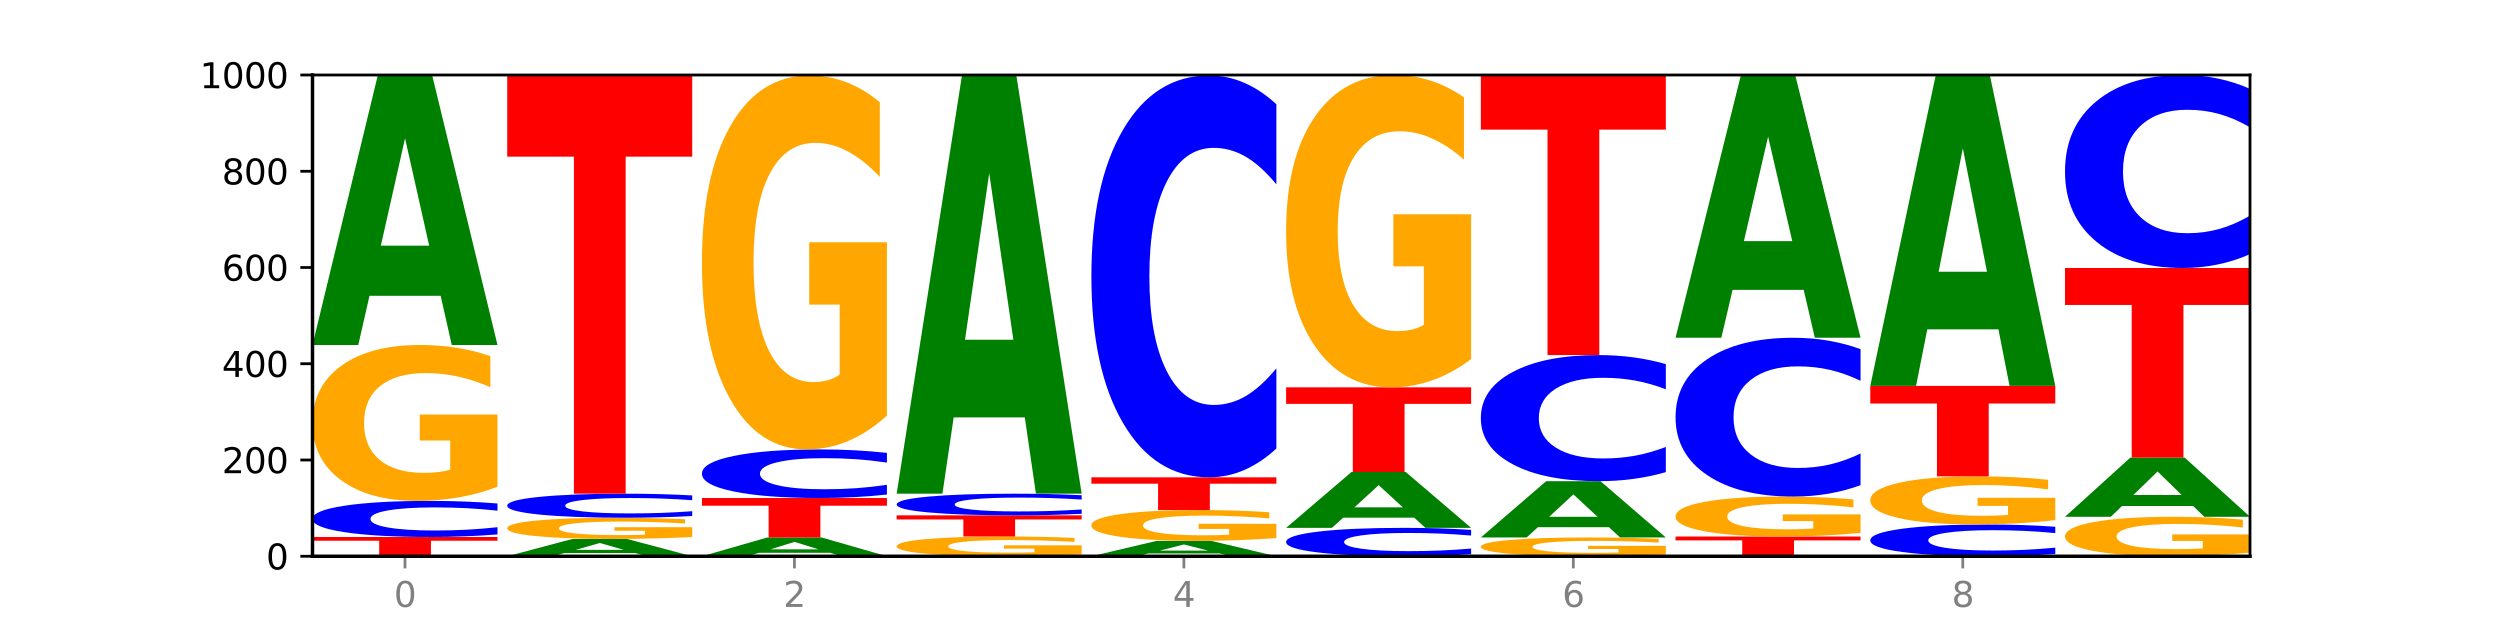
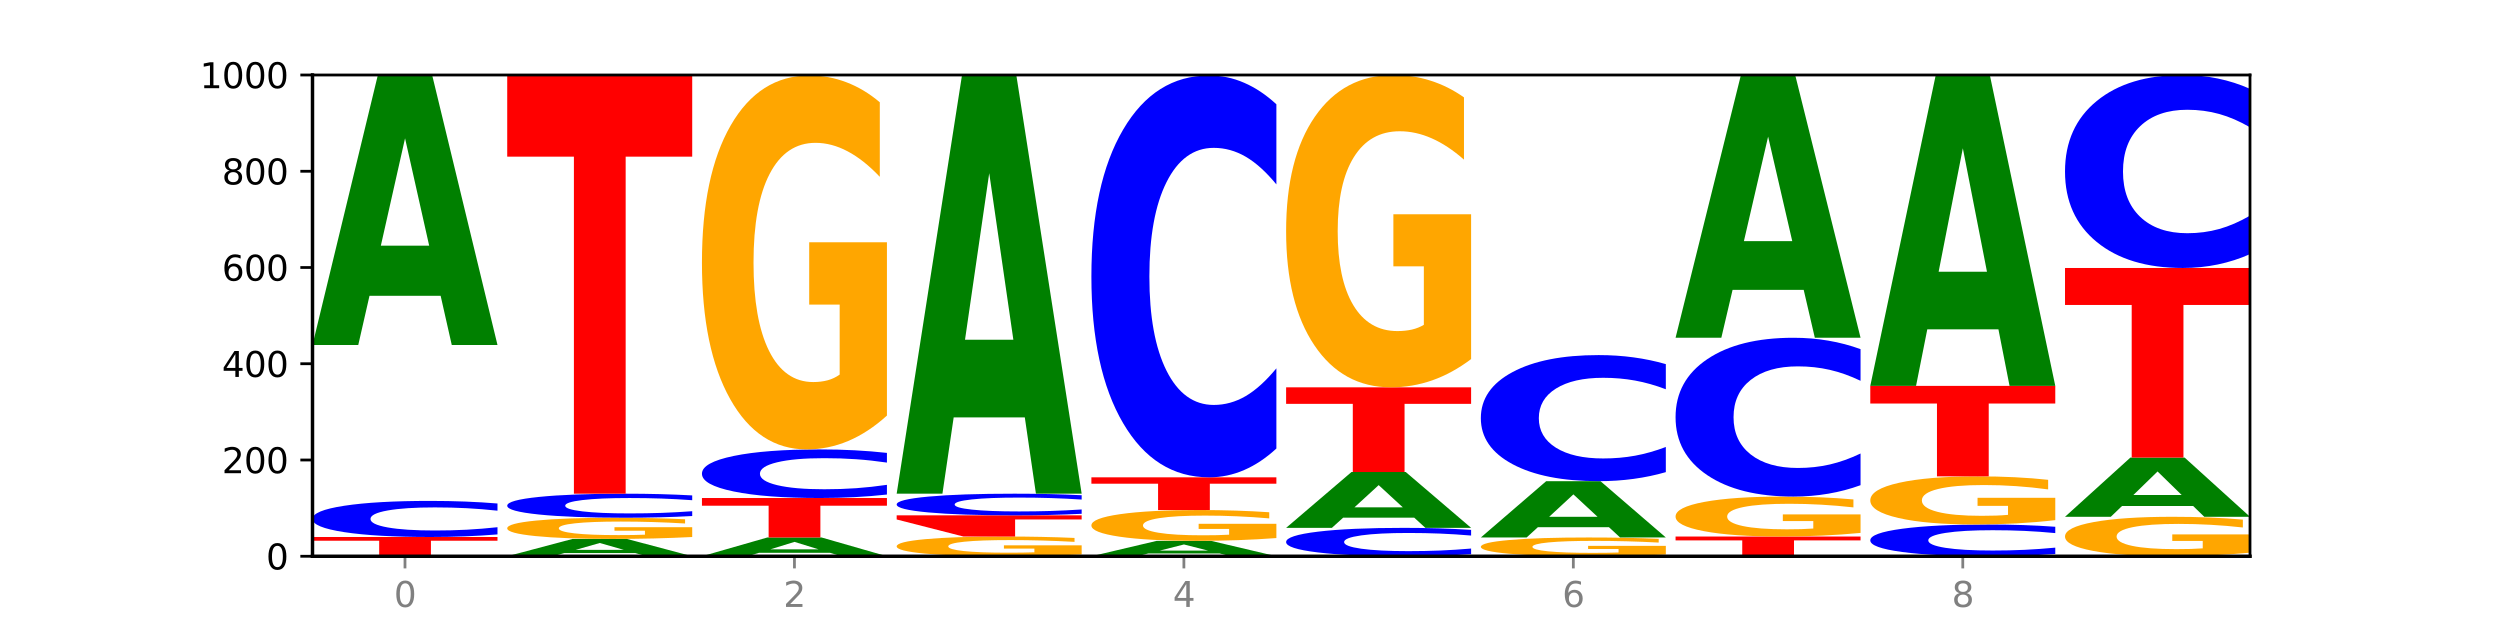
<svg xmlns="http://www.w3.org/2000/svg" xmlns:xlink="http://www.w3.org/1999/xlink" width="720pt" height="180pt" viewBox="0 0 720 180" version="1.1">
  <defs>
    <style type="text/css">*{stroke-linejoin: round; stroke-linecap: butt}</style>
  </defs>
  <g id="figure_1">
    <g id="patch_1">
      <path d="M 0 180  L 720 180  L 720 0  L 0 0  z " style="fill: #ffffff" />
    </g>
    <g id="axes_1">
      <g id="patch_2">
        <path d="M 90 160.2  L 648 160.2  L 648 21.6  L 90 21.6  z " style="fill: #ffffff" />
      </g>
      <g id="line2d_1">
        <path d="M 90 160.2  L 648 160.2  " clip-path="url(#p567b44c0a8)" style="fill: none; stroke: #000000; stroke-width: 0.5; stroke-linecap: square" />
      </g>
      <g id="patch_3">
        <path d="M 90 154.656  L 143.276 154.656  L 143.276 155.737  L 124.109 155.737  L 124.109 160.2  L 109.204 160.2  L 109.204 155.737  L 90 155.737  L 90 154.656  z " clip-path="url(#p567b44c0a8)" style="fill: #ff0000" />
      </g>
      <g id="patch_4">
        <path d="M 143.276 153.911  Q 138.82 154.28 134.001 154.467  Q 129.182 154.656 123.934 154.656  Q 108.282 154.656 99.141 153.256  Q 90 151.856 90 149.462  Q 90 147.059 99.141 145.661  Q 108.282 144.261 123.934 144.261  Q 129.182 144.261 134.001 144.45  Q 138.82 144.637 143.276 145.006  L 143.276 147.078  Q 138.78 146.589 134.417 146.361  Q 130.055 146.133 125.236 146.133  Q 116.591 146.133 111.638 147.02  Q 106.698 147.905 106.698 149.462  Q 106.698 151.012 111.638 151.899  Q 116.591 152.784 125.236 152.784  Q 130.055 152.784 134.417 152.556  Q 138.78 152.326 143.276 151.837  L 143.276 153.911  z " clip-path="url(#p567b44c0a8)" style="fill: #0000ff" />
      </g>
      <g id="patch_5">
-         <path d="M 143.276 140.198  Q 137.903 142.229 132.124 143.25  Q 126.345 144.261 120.184 144.261  Q 106.262 144.261 98.131 138.213  Q 90 132.165 90 121.822  Q 90 111.358 98.274 105.356  Q 106.561 99.355 120.972 99.355  Q 126.525 99.355 131.611 100.171  Q 136.709 100.978 141.223 102.573  L 141.223 111.525  Q 136.566 109.475 131.957 108.464  Q 127.348 107.444 122.716 107.444  Q 114.143 107.444 109.498 111.173  Q 104.853 114.892 104.853 121.822  Q 104.853 128.686 109.331 132.434  Q 113.808 136.172 122.047 136.172  Q 124.292 136.172 126.214 135.959  Q 128.136 135.736 129.665 135.272  L 129.665 126.868  L 120.889 126.868  L 120.889 119.382  L 143.276 119.382  L 143.276 140.198  z " clip-path="url(#p567b44c0a8)" style="fill: #ffa600" />
-       </g>
+         </g>
      <g id="patch_6">
        <path d="M 126.905 85.19  L 106.415 85.19  L 103.18 99.355  L 90 99.355  L 108.823 21.6  L 124.454 21.6  L 143.276 99.355  L 130.107 99.355  L 126.905 85.19  z M 109.683 70.759  L 123.604 70.759  L 116.655 39.831  L 109.683 70.759  z " clip-path="url(#p567b44c0a8)" style="fill: #008000" />
      </g>
      <g id="patch_7">
        <path d="M 182.985 159.291  L 162.496 159.291  L 159.261 160.2  L 146.08 160.2  L 164.903 155.21  L 180.534 155.21  L 199.357 160.2  L 186.187 160.2  L 182.985 159.291  z M 165.764 158.365  L 179.684 158.365  L 172.735 156.38  L 165.764 158.365  z " clip-path="url(#p567b44c0a8)" style="fill: #008000" />
      </g>
      <g id="patch_8">
        <path d="M 199.357 154.659  Q 193.984 154.935 188.205 155.073  Q 182.426 155.21 176.265 155.21  Q 162.343 155.21 154.212 154.389  Q 146.08 153.568 146.08 152.163  Q 146.08 150.742 154.355 149.927  Q 162.641 149.112 177.053 149.112  Q 182.605 149.112 187.691 149.223  Q 192.79 149.332 197.303 149.549  L 197.303 150.765  Q 192.646 150.486 188.038 150.349  Q 183.429 150.21 178.796 150.21  Q 170.223 150.21 165.578 150.717  Q 160.934 151.222 160.934 152.163  Q 160.934 153.095 165.411 153.604  Q 169.889 154.112 178.127 154.112  Q 180.372 154.112 182.294 154.083  Q 184.217 154.053 185.745 153.99  L 185.745 152.848  L 176.969 152.848  L 176.969 151.832  L 199.357 151.832  L 199.357 154.659  z " clip-path="url(#p567b44c0a8)" style="fill: #ffa600" />
      </g>
      <g id="patch_9">
        <path d="M 199.357 148.615  Q 194.9 148.861 190.081 148.986  Q 185.263 149.112 180.014 149.112  Q 164.363 149.112 155.222 148.179  Q 146.08 147.245 146.08 145.649  Q 146.08 144.047 155.222 143.115  Q 164.363 142.182 180.014 142.182  Q 185.263 142.182 190.081 142.308  Q 194.9 142.433 199.357 142.679  L 199.357 144.06  Q 194.86 143.734 190.498 143.582  Q 186.135 143.43 181.316 143.43  Q 172.672 143.43 167.718 144.022  Q 162.779 144.611 162.779 145.649  Q 162.779 146.683 167.718 147.274  Q 172.672 147.864 181.316 147.864  Q 186.135 147.864 190.498 147.712  Q 194.86 147.559 199.357 147.232  L 199.357 148.615  z " clip-path="url(#p567b44c0a8)" style="fill: #0000ff" />
      </g>
      <g id="patch_10">
        <path d="M 146.08 21.6  L 199.357 21.6  L 199.357 45.117  L 180.19 45.117  L 180.19 142.182  L 165.285 142.182  L 165.285 45.117  L 146.08 45.117  L 146.08 21.6  z " clip-path="url(#p567b44c0a8)" style="fill: #ff0000" />
      </g>
      <g id="patch_11">
        <path d="M 239.065 159.215  L 218.576 159.215  L 215.341 160.2  L 202.161 160.2  L 220.983 154.795  L 236.615 154.795  L 255.437 160.2  L 242.268 160.2  L 239.065 159.215  z M 221.844 158.212  L 235.765 158.212  L 228.815 156.062  L 221.844 158.212  z " clip-path="url(#p567b44c0a8)" style="fill: #008000" />
      </g>
      <g id="patch_12">
        <path d="M 202.161 143.429  L 255.437 143.429  L 255.437 145.646  L 236.27 145.646  L 236.27 154.795  L 221.365 154.795  L 221.365 145.646  L 202.161 145.646  L 202.161 143.429  z " clip-path="url(#p567b44c0a8)" style="fill: #ff0000" />
      </g>
      <g id="patch_13">
        <path d="M 255.437 142.426  Q 250.981 142.923 246.162 143.175  Q 241.343 143.429 236.094 143.429  Q 220.443 143.429 211.302 141.544  Q 202.161 139.659 202.161 136.434  Q 202.161 133.199 211.302 131.316  Q 220.443 129.431 236.094 129.431  Q 241.343 129.431 246.162 129.685  Q 250.981 129.937 255.437 130.434  L 255.437 133.225  Q 250.94 132.565 246.578 132.259  Q 242.215 131.952 237.397 131.952  Q 228.752 131.952 223.799 133.147  Q 218.859 134.338 218.859 136.434  Q 218.859 138.522 223.799 139.716  Q 228.752 140.908 237.397 140.908  Q 242.215 140.908 246.578 140.601  Q 250.94 140.292 255.437 139.633  L 255.437 142.426  z " clip-path="url(#p567b44c0a8)" style="fill: #0000ff" />
      </g>
      <g id="patch_14">
        <path d="M 255.437 119.687  Q 250.064 124.559 244.285 127.006  Q 238.506 129.431 232.345 129.431  Q 218.423 129.431 210.292 114.927  Q 202.161 100.422 202.161 75.618  Q 202.161 50.525 210.435 36.132  Q 218.722 21.739 233.133 21.739  Q 238.685 21.739 243.772 23.696  Q 248.87 25.632 253.384 29.458  L 253.384 50.925  Q 248.727 46.009 244.118 43.584  Q 239.509 41.137 234.876 41.137  Q 226.304 41.137 221.659 50.08  Q 217.014 59 217.014 75.618  Q 217.014 92.08 221.492 101.067  Q 225.969 110.032 234.208 110.032  Q 236.453 110.032 238.375 109.521  Q 240.297 108.987 241.826 107.875  L 241.826 87.72  L 233.05 87.72  L 233.05 69.767  L 255.437 69.767  L 255.437 119.687  z " clip-path="url(#p567b44c0a8)" style="fill: #ffa600" />
      </g>
      <g id="patch_15">
        <path d="M 311.518 159.686  Q 306.145 159.943 300.366 160.072  Q 294.587 160.2 288.426 160.2  Q 274.504 160.2 266.372 159.435  Q 258.241 158.669 258.241 157.36  Q 258.241 156.036 266.516 155.277  Q 274.802 154.517 289.214 154.517  Q 294.766 154.517 299.852 154.621  Q 304.951 154.723 309.464 154.925  L 309.464 156.057  Q 304.807 155.798 300.198 155.67  Q 295.59 155.541 290.957 155.541  Q 282.384 155.541 277.739 156.013  Q 273.095 156.484 273.095 157.36  Q 273.095 158.229 277.572 158.703  Q 282.05 159.176 290.288 159.176  Q 292.533 159.176 294.455 159.149  Q 296.378 159.121 297.906 159.063  L 297.906 157.999  L 289.13 157.999  L 289.13 157.052  L 311.518 157.052  L 311.518 159.686  z " clip-path="url(#p567b44c0a8)" style="fill: #ffa600" />
      </g>
      <g id="patch_16">
-         <path d="M 258.241 148.419  L 311.518 148.419  L 311.518 149.608  L 292.35 149.608  L 292.35 154.517  L 277.445 154.517  L 277.445 149.608  L 258.241 149.608  L 258.241 148.419  z " clip-path="url(#p567b44c0a8)" style="fill: #ff0000" />
+         <path d="M 258.241 148.419  L 311.518 148.419  L 311.518 149.608  L 292.35 149.608  L 292.35 154.517  L 277.445 154.517  L 258.241 149.608  L 258.241 148.419  z " clip-path="url(#p567b44c0a8)" style="fill: #ff0000" />
      </g>
      <g id="patch_17">
        <path d="M 311.518 147.972  Q 307.061 148.194 302.242 148.306  Q 297.423 148.419 292.175 148.419  Q 276.524 148.419 267.382 147.579  Q 258.241 146.739 258.241 145.302  Q 258.241 143.861 267.382 143.022  Q 276.524 142.182 292.175 142.182  Q 297.423 142.182 302.242 142.295  Q 307.061 142.407 311.518 142.629  L 311.518 143.872  Q 307.021 143.579 302.658 143.442  Q 298.296 143.305 293.477 143.305  Q 284.832 143.305 279.879 143.838  Q 274.94 144.368 274.94 145.302  Q 274.94 146.233 279.879 146.765  Q 284.832 147.296 293.477 147.296  Q 298.296 147.296 302.658 147.159  Q 307.021 147.021 311.518 146.727  L 311.518 147.972  z " clip-path="url(#p567b44c0a8)" style="fill: #0000ff" />
      </g>
      <g id="patch_18">
        <path d="M 295.146 120.216  L 274.657 120.216  L 271.421 142.182  L 258.241 142.182  L 277.064 21.6  L 292.695 21.6  L 311.518 142.182  L 298.348 142.182  L 295.146 120.216  z M 277.924 97.836  L 291.845 97.836  L 284.896 49.872  L 277.924 97.836  z " clip-path="url(#p567b44c0a8)" style="fill: #008000" />
      </g>
      <g id="patch_19">
        <path d="M 351.226 159.392  L 330.737 159.392  L 327.502 160.2  L 314.322 160.2  L 333.144 155.765  L 348.775 155.765  L 367.598 160.2  L 354.429 160.2  L 351.226 159.392  z M 334.005 158.569  L 347.926 158.569  L 340.976 156.805  L 334.005 158.569  z " clip-path="url(#p567b44c0a8)" style="fill: #008000" />
      </g>
      <g id="patch_20">
        <path d="M 367.598 154.962  Q 362.225 155.364 356.446 155.565  Q 350.667 155.765 344.506 155.765  Q 330.584 155.765 322.453 154.57  Q 314.322 153.375 314.322 151.332  Q 314.322 149.265 322.596 148.08  Q 330.882 146.894 345.294 146.894  Q 350.846 146.894 355.933 147.056  Q 361.031 147.215 365.544 147.53  L 365.544 149.298  Q 360.888 148.893 356.279 148.694  Q 351.67 148.492 347.037 148.492  Q 338.464 148.492 333.82 149.229  Q 329.175 149.964 329.175 151.332  Q 329.175 152.688 333.653 153.429  Q 338.13 154.167 346.369 154.167  Q 348.613 154.167 350.536 154.125  Q 352.458 154.081 353.986 153.989  L 353.986 152.329  L 345.21 152.329  L 345.21 150.85  L 367.598 150.85  L 367.598 154.962  z " clip-path="url(#p567b44c0a8)" style="fill: #ffa600" />
      </g>
      <g id="patch_21">
        <path d="M 314.322 137.47  L 367.598 137.47  L 367.598 139.308  L 348.431 139.308  L 348.431 146.894  L 333.526 146.894  L 333.526 139.308  L 314.322 139.308  L 314.322 137.47  z " clip-path="url(#p567b44c0a8)" style="fill: #ff0000" />
      </g>
      <g id="patch_22">
        <path d="M 367.598 129.174  Q 363.142 133.286 358.323 135.366  Q 353.504 137.47 348.255 137.47  Q 332.604 137.47 323.463 121.883  Q 314.322 106.296 314.322 79.64  Q 314.322 52.889 323.463 37.326  Q 332.604 21.739 348.255 21.739  Q 353.504 21.739 358.323 23.842  Q 363.142 25.922 367.598 30.034  L 367.598 53.104  Q 363.101 47.653 358.739 45.119  Q 354.376 42.585 349.557 42.585  Q 340.913 42.585 335.96 52.458  Q 331.02 62.308 331.02 79.64  Q 331.02 96.9 335.96 106.774  Q 340.913 116.623 349.557 116.623  Q 354.376 116.623 358.739 114.089  Q 363.101 111.531 367.598 106.08  L 367.598 129.174  z " clip-path="url(#p567b44c0a8)" style="fill: #0000ff" />
      </g>
      <g id="patch_23">
        <path d="M 423.678 159.614  Q 419.222 159.904 414.403 160.051  Q 409.584 160.2 404.336 160.2  Q 388.684 160.2 379.543 159.099  Q 370.402 157.997 370.402 156.114  Q 370.402 154.224 379.543 153.124  Q 388.684 152.023 404.336 152.023  Q 409.584 152.023 414.403 152.171  Q 419.222 152.318 423.678 152.609  L 423.678 154.239  Q 419.182 153.854 414.819 153.675  Q 410.457 153.496 405.638 153.496  Q 396.993 153.496 392.04 154.193  Q 387.1 154.889 387.1 156.114  Q 387.1 157.333 392.04 158.031  Q 396.993 158.727 405.638 158.727  Q 410.457 158.727 414.819 158.548  Q 419.182 158.367 423.678 157.982  L 423.678 159.614  z " clip-path="url(#p567b44c0a8)" style="fill: #0000ff" />
      </g>
      <g id="patch_24">
        <path d="M 407.307 149.094  L 386.817 149.094  L 383.582 152.023  L 370.402 152.023  L 389.225 135.945  L 404.856 135.945  L 423.678 152.023  L 410.509 152.023  L 407.307 149.094  z M 390.085 146.11  L 404.006 146.11  L 397.057 139.715  L 390.085 146.11  z " clip-path="url(#p567b44c0a8)" style="fill: #008000" />
      </g>
      <g id="patch_25">
        <path d="M 370.402 111.551  L 423.678 111.551  L 423.678 116.309  L 404.511 116.309  L 404.511 135.945  L 389.606 135.945  L 389.606 116.309  L 370.402 116.309  L 370.402 111.551  z " clip-path="url(#p567b44c0a8)" style="fill: #ff0000" />
      </g>
      <g id="patch_26">
        <path d="M 423.678 103.413  Q 418.305 107.482 412.526 109.526  Q 406.747 111.551 400.586 111.551  Q 386.664 111.551 378.533 99.436  Q 370.402 87.322 370.402 66.604  Q 370.402 45.644 378.676 33.622  Q 386.963 21.6 401.374 21.6  Q 406.927 21.6 412.013 23.235  Q 417.111 24.852 421.625 28.048  L 421.625 45.978  Q 416.968 41.872 412.359 39.847  Q 407.75 37.803 403.118 37.803  Q 394.545 37.803 389.9 45.272  Q 385.255 52.723 385.255 66.604  Q 385.255 80.354 389.733 87.86  Q 394.21 95.349 402.449 95.349  Q 404.694 95.349 406.616 94.921  Q 408.538 94.475 410.067 93.546  L 410.067 76.712  L 401.291 76.712  L 401.291 61.717  L 423.678 61.717  L 423.678 103.413  z " clip-path="url(#p567b44c0a8)" style="fill: #ffa600" />
      </g>
      <g id="patch_27">
        <path d="M 479.759 159.711  Q 474.386 159.955 468.607 160.078  Q 462.828 160.2 456.667 160.2  Q 442.745 160.2 434.614 159.472  Q 426.482 158.744 426.482 157.499  Q 426.482 156.239 434.757 155.517  Q 443.043 154.795 457.455 154.795  Q 463.007 154.795 468.093 154.893  Q 473.192 154.99 477.705 155.182  L 477.705 156.26  Q 473.049 156.013 468.44 155.891  Q 463.831 155.768 459.198 155.768  Q 450.625 155.768 445.98 156.217  Q 441.336 156.665 441.336 157.499  Q 441.336 158.325 445.813 158.776  Q 450.291 159.226 458.529 159.226  Q 460.774 159.226 462.697 159.201  Q 464.619 159.174 466.147 159.118  L 466.147 158.106  L 457.371 158.106  L 457.371 157.205  L 479.759 157.205  L 479.759 159.711  z " clip-path="url(#p567b44c0a8)" style="fill: #ffa600" />
      </g>
      <g id="patch_28">
        <path d="M 463.387 151.841  L 442.898 151.841  L 439.663 154.795  L 426.482 154.795  L 445.305 138.578  L 460.936 138.578  L 479.759 154.795  L 466.589 154.795  L 463.387 151.841  z M 446.166 148.831  L 460.087 148.831  L 453.137 142.38  L 446.166 148.831  z " clip-path="url(#p567b44c0a8)" style="fill: #008000" />
      </g>
      <g id="patch_29">
        <path d="M 479.759 135.975  Q 475.302 137.266 470.483 137.918  Q 465.665 138.578 460.416 138.578  Q 444.765 138.578 435.624 133.688  Q 426.482 128.797 426.482 120.433  Q 426.482 112.039 435.624 107.156  Q 444.765 102.265 460.416 102.265  Q 465.665 102.265 470.483 102.925  Q 475.302 103.578 479.759 104.868  L 479.759 112.107  Q 475.262 110.396 470.9 109.601  Q 466.537 108.806 461.718 108.806  Q 453.074 108.806 448.12 111.904  Q 443.181 114.995 443.181 120.433  Q 443.181 125.849 448.12 128.947  Q 453.074 132.037 461.718 132.037  Q 466.537 132.037 470.9 131.242  Q 475.262 130.44 479.759 128.729  L 479.759 135.975  z " clip-path="url(#p567b44c0a8)" style="fill: #0000ff" />
      </g>
      <g id="patch_30">
-         <path d="M 426.482 21.6  L 479.759 21.6  L 479.759 37.332  L 460.592 37.332  L 460.592 102.265  L 445.687 102.265  L 445.687 37.332  L 426.482 37.332  L 426.482 21.6  z " clip-path="url(#p567b44c0a8)" style="fill: #ff0000" />
-       </g>
+         </g>
      <g id="patch_31">
        <path d="M 482.563 154.517  L 535.839 154.517  L 535.839 155.626  L 516.672 155.626  L 516.672 160.2  L 501.767 160.2  L 501.767 155.626  L 482.563 155.626  L 482.563 154.517  z " clip-path="url(#p567b44c0a8)" style="fill: #ff0000" />
      </g>
      <g id="patch_32">
        <path d="M 535.839 153.477  Q 530.466 153.997 524.687 154.258  Q 518.908 154.517 512.747 154.517  Q 498.825 154.517 490.694 152.968  Q 482.563 151.419 482.563 148.769  Q 482.563 146.089 490.837 144.551  Q 499.124 143.014 513.535 143.014  Q 519.087 143.014 524.174 143.223  Q 529.272 143.429 533.786 143.838  L 533.786 146.131  Q 529.129 145.606 524.52 145.347  Q 519.911 145.086 515.278 145.086  Q 506.706 145.086 502.061 146.041  Q 497.416 146.994 497.416 148.769  Q 497.416 150.528 501.894 151.488  Q 506.371 152.445 514.61 152.445  Q 516.855 152.445 518.777 152.391  Q 520.699 152.334 522.228 152.215  L 522.228 150.062  L 513.452 150.062  L 513.452 148.144  L 535.839 148.144  L 535.839 153.477  z " clip-path="url(#p567b44c0a8)" style="fill: #ffa600" />
      </g>
      <g id="patch_33">
        <path d="M 535.839 139.735  Q 531.383 141.36 526.564 142.182  Q 521.745 143.014 516.496 143.014  Q 500.845 143.014 491.704 136.853  Q 482.563 130.693 482.563 120.159  Q 482.563 109.586 491.704 103.436  Q 500.845 97.276 516.496 97.276  Q 521.745 97.276 526.564 98.107  Q 531.383 98.929 535.839 100.554  L 535.839 109.671  Q 531.342 107.517 526.98 106.516  Q 522.617 105.514 517.799 105.514  Q 509.154 105.514 504.201 109.416  Q 499.261 113.309 499.261 120.159  Q 499.261 126.98 504.201 130.882  Q 509.154 134.775 517.799 134.775  Q 522.617 134.775 526.98 133.773  Q 531.342 132.762 535.839 130.608  L 535.839 139.735  z " clip-path="url(#p567b44c0a8)" style="fill: #0000ff" />
      </g>
      <g id="patch_34">
        <path d="M 519.467 83.49  L 498.978 83.49  L 495.743 97.276  L 482.563 97.276  L 501.385 21.6  L 517.017 21.6  L 535.839 97.276  L 522.67 97.276  L 519.467 83.49  z M 502.246 69.445  L 516.167 69.445  L 509.217 39.343  L 502.246 69.445  z " clip-path="url(#p567b44c0a8)" style="fill: #008000" />
      </g>
      <g id="patch_35">
        <path d="M 591.92 159.544  Q 587.463 159.869 582.644 160.034  Q 577.825 160.2 572.577 160.2  Q 556.926 160.2 547.784 158.968  Q 538.643 157.736 538.643 155.629  Q 538.643 153.515 547.784 152.284  Q 556.926 151.052 572.577 151.052  Q 577.825 151.052 582.644 151.219  Q 587.463 151.383 591.92 151.708  L 591.92 153.532  Q 587.423 153.101 583.06 152.9  Q 578.698 152.7 573.879 152.7  Q 565.234 152.7 560.281 153.481  Q 555.342 154.259 555.342 155.629  Q 555.342 156.993 560.281 157.774  Q 565.234 158.552 573.879 158.552  Q 578.698 158.552 583.06 158.352  Q 587.423 158.15 591.92 157.719  L 591.92 159.544  z " clip-path="url(#p567b44c0a8)" style="fill: #0000ff" />
      </g>
      <g id="patch_36">
        <path d="M 591.92 149.798  Q 586.547 150.425 580.768 150.74  Q 574.989 151.052 568.828 151.052  Q 554.906 151.052 546.774 149.186  Q 538.643 147.319 538.643 144.127  Q 538.643 140.897 546.918 139.045  Q 555.204 137.192 569.616 137.192  Q 575.168 137.192 580.254 137.444  Q 585.353 137.693 589.866 138.186  L 589.866 140.949  Q 585.209 140.316 580.6 140.004  Q 575.992 139.689 571.359 139.689  Q 562.786 139.689 558.141 140.84  Q 553.497 141.988 553.497 144.127  Q 553.497 146.245 557.974 147.402  Q 562.452 148.556 570.69 148.556  Q 572.935 148.556 574.857 148.49  Q 576.78 148.421 578.308 148.278  L 578.308 145.684  L 569.532 145.684  L 569.532 143.374  L 591.92 143.374  L 591.92 149.798  z " clip-path="url(#p567b44c0a8)" style="fill: #ffa600" />
      </g>
      <g id="patch_37">
        <path d="M 538.643 111.136  L 591.92 111.136  L 591.92 116.217  L 572.752 116.217  L 572.752 137.192  L 557.847 137.192  L 557.847 116.217  L 538.643 116.217  L 538.643 111.136  z " clip-path="url(#p567b44c0a8)" style="fill: #ff0000" />
      </g>
      <g id="patch_38">
        <path d="M 575.548 94.85  L 555.059 94.85  L 551.823 111.136  L 538.643 111.136  L 557.466 21.739  L 573.097 21.739  L 591.92 111.136  L 578.75 111.136  L 575.548 94.85  z M 558.326 78.258  L 572.247 78.258  L 565.298 42.699  L 558.326 78.258  z " clip-path="url(#p567b44c0a8)" style="fill: #008000" />
      </g>
      <g id="patch_39">
        <path d="M 648 159.172  Q 642.627 159.686 636.848 159.944  Q 631.069 160.2 624.908 160.2  Q 610.986 160.2 602.855 158.669  Q 594.724 157.139 594.724 154.521  Q 594.724 151.873 602.998 150.354  Q 611.284 148.835 625.696 148.835  Q 631.248 148.835 636.335 149.041  Q 641.433 149.246 645.946 149.649  L 645.946 151.915  Q 641.29 151.396 636.681 151.14  Q 632.072 150.882 627.439 150.882  Q 618.866 150.882 614.222 151.826  Q 609.577 152.767 609.577 154.521  Q 609.577 156.258 614.055 157.207  Q 618.532 158.153 626.771 158.153  Q 629.015 158.153 630.938 158.099  Q 632.86 158.042 634.388 157.925  L 634.388 155.798  L 625.612 155.798  L 625.612 153.903  L 648 153.903  L 648 159.172  z " clip-path="url(#p567b44c0a8)" style="fill: #ffa600" />
      </g>
      <g id="patch_40">
        <path d="M 631.628 145.729  L 611.139 145.729  L 607.904 148.835  L 594.724 148.835  L 613.546 131.787  L 629.177 131.787  L 648 148.835  L 634.831 148.835  L 631.628 145.729  z M 614.407 142.565  L 628.328 142.565  L 621.378 135.784  L 614.407 142.565  z " clip-path="url(#p567b44c0a8)" style="fill: #008000" />
      </g>
      <g id="patch_41">
        <path d="M 594.724 77.179  L 648 77.179  L 648 87.829  L 628.833 87.829  L 628.833 131.787  L 613.928 131.787  L 613.928 87.829  L 594.724 87.829  L 594.724 77.179  z " clip-path="url(#p567b44c0a8)" style="fill: #ff0000" />
      </g>
      <g id="patch_42">
        <path d="M 648 73.195  Q 643.544 75.169 638.725 76.168  Q 633.906 77.179 628.657 77.179  Q 613.006 77.179 603.865 69.693  Q 594.724 62.208 594.724 49.407  Q 594.724 36.559 603.865 29.085  Q 613.006 21.6 628.657 21.6  Q 633.906 21.6 638.725 22.61  Q 643.544 23.609 648 25.584  L 648 36.663  Q 643.503 34.045 639.141 32.828  Q 634.778 31.611 629.959 31.611  Q 621.315 31.611 616.362 36.353  Q 611.422 41.083 611.422 49.407  Q 611.422 57.696 616.362 62.437  Q 621.315 67.167 629.959 67.167  Q 634.778 67.167 639.141 65.95  Q 643.503 64.722 648 62.104  L 648 73.195  z " clip-path="url(#p567b44c0a8)" style="fill: #0000ff" />
      </g>
      <g id="matplotlib.axis_1">
        <g id="xtick_1">
          <g id="line2d_2">
            <defs>
              <path id="m5197d247fd" d="M 0 0  L 0 3.5  " style="stroke: #808080; stroke-width: 0.8" />
            </defs>
            <g>
              <use xlink:href="#m5197d247fd" x="116.638" y="160.2" style="fill: #808080; stroke: #808080; stroke-width: 0.8" />
            </g>
          </g>
          <g id="text_1">
            <g style="fill: #808080" transform="translate(113.457 174.798) scale(0.1 -0.1)">
              <defs>
                <path id="DejaVuSans-30" d="M 2034 4250  Q 1547 4250 1301 3770  Q 1056 3291 1056 2328  Q 1056 1369 1301 889  Q 1547 409 2034 409  Q 2525 409 2770 889  Q 3016 1369 3016 2328  Q 3016 3291 2770 3770  Q 2525 4250 2034 4250  z M 2034 4750  Q 2819 4750 3233 4129  Q 3647 3509 3647 2328  Q 3647 1150 3233 529  Q 2819 -91 2034 -91  Q 1250 -91 836 529  Q 422 1150 422 2328  Q 422 3509 836 4129  Q 1250 4750 2034 4750  z " transform="scale(0.016)" />
              </defs>
              <use xlink:href="#DejaVuSans-30" />
            </g>
          </g>
        </g>
        <g id="xtick_2">
          <g id="line2d_3">
            <g>
              <use xlink:href="#m5197d247fd" x="228.799" y="160.2" style="fill: #808080; stroke: #808080; stroke-width: 0.8" />
            </g>
          </g>
          <g id="text_2">
            <g style="fill: #808080" transform="translate(225.618 174.798) scale(0.1 -0.1)">
              <defs>
                <path id="DejaVuSans-32" d="M 1228 531  L 3431 531  L 3431 0  L 469 0  L 469 531  Q 828 903 1448 1529  Q 2069 2156 2228 2338  Q 2531 2678 2651 2914  Q 2772 3150 2772 3378  Q 2772 3750 2511 3984  Q 2250 4219 1831 4219  Q 1534 4219 1204 4116  Q 875 4013 500 3803  L 500 4441  Q 881 4594 1212 4672  Q 1544 4750 1819 4750  Q 2544 4750 2975 4387  Q 3406 4025 3406 3419  Q 3406 3131 3298 2873  Q 3191 2616 2906 2266  Q 2828 2175 2409 1742  Q 1991 1309 1228 531  z " transform="scale(0.016)" />
              </defs>
              <use xlink:href="#DejaVuSans-32" />
            </g>
          </g>
        </g>
        <g id="xtick_3">
          <g id="line2d_4">
            <g>
              <use xlink:href="#m5197d247fd" x="340.96" y="160.2" style="fill: #808080; stroke: #808080; stroke-width: 0.8" />
            </g>
          </g>
          <g id="text_3">
            <g style="fill: #808080" transform="translate(337.779 174.798) scale(0.1 -0.1)">
              <defs>
                <path id="DejaVuSans-34" d="M 2419 4116  L 825 1625  L 2419 1625  L 2419 4116  z M 2253 4666  L 3047 4666  L 3047 1625  L 3713 1625  L 3713 1100  L 3047 1100  L 3047 0  L 2419 0  L 2419 1100  L 313 1100  L 313 1709  L 2253 4666  z " transform="scale(0.016)" />
              </defs>
              <use xlink:href="#DejaVuSans-34" />
            </g>
          </g>
        </g>
        <g id="xtick_4">
          <g id="line2d_5">
            <g>
              <use xlink:href="#m5197d247fd" x="453.121" y="160.2" style="fill: #808080; stroke: #808080; stroke-width: 0.8" />
            </g>
          </g>
          <g id="text_4">
            <g style="fill: #808080" transform="translate(449.939 174.798) scale(0.1 -0.1)">
              <defs>
                <path id="DejaVuSans-36" d="M 2113 2584  Q 1688 2584 1439 2293  Q 1191 2003 1191 1497  Q 1191 994 1439 701  Q 1688 409 2113 409  Q 2538 409 2786 701  Q 3034 994 3034 1497  Q 3034 2003 2786 2293  Q 2538 2584 2113 2584  z M 3366 4563  L 3366 3988  Q 3128 4100 2886 4159  Q 2644 4219 2406 4219  Q 1781 4219 1451 3797  Q 1122 3375 1075 2522  Q 1259 2794 1537 2939  Q 1816 3084 2150 3084  Q 2853 3084 3261 2657  Q 3669 2231 3669 1497  Q 3669 778 3244 343  Q 2819 -91 2113 -91  Q 1303 -91 875 529  Q 447 1150 447 2328  Q 447 3434 972 4092  Q 1497 4750 2381 4750  Q 2619 4750 2861 4703  Q 3103 4656 3366 4563  z " transform="scale(0.016)" />
              </defs>
              <use xlink:href="#DejaVuSans-36" />
            </g>
          </g>
        </g>
        <g id="xtick_5">
          <g id="line2d_6">
            <g>
              <use xlink:href="#m5197d247fd" x="565.281" y="160.2" style="fill: #808080; stroke: #808080; stroke-width: 0.8" />
            </g>
          </g>
          <g id="text_5">
            <g style="fill: #808080" transform="translate(562.1 174.798) scale(0.1 -0.1)">
              <defs>
                <path id="DejaVuSans-38" d="M 2034 2216  Q 1584 2216 1326 1975  Q 1069 1734 1069 1313  Q 1069 891 1326 650  Q 1584 409 2034 409  Q 2484 409 2743 651  Q 3003 894 3003 1313  Q 3003 1734 2745 1975  Q 2488 2216 2034 2216  z M 1403 2484  Q 997 2584 770 2862  Q 544 3141 544 3541  Q 544 4100 942 4425  Q 1341 4750 2034 4750  Q 2731 4750 3128 4425  Q 3525 4100 3525 3541  Q 3525 3141 3298 2862  Q 3072 2584 2669 2484  Q 3125 2378 3379 2068  Q 3634 1759 3634 1313  Q 3634 634 3220 271  Q 2806 -91 2034 -91  Q 1263 -91 848 271  Q 434 634 434 1313  Q 434 1759 690 2068  Q 947 2378 1403 2484  z M 1172 3481  Q 1172 3119 1398 2916  Q 1625 2713 2034 2713  Q 2441 2713 2670 2916  Q 2900 3119 2900 3481  Q 2900 3844 2670 4047  Q 2441 4250 2034 4250  Q 1625 4250 1398 4047  Q 1172 3844 1172 3481  z " transform="scale(0.016)" />
              </defs>
              <use xlink:href="#DejaVuSans-38" />
            </g>
          </g>
        </g>
      </g>
      <g id="matplotlib.axis_2">
        <g id="ytick_1">
          <g id="line2d_7">
            <defs>
              <path id="m962e7202f1" d="M 0 0  L -3.5 0  " style="stroke: #000000; stroke-width: 0.8" />
            </defs>
            <g>
              <use xlink:href="#m962e7202f1" x="90" y="160.2" style="stroke: #000000; stroke-width: 0.8" />
            </g>
          </g>
          <g id="text_6">
            <g transform="translate(76.638 163.999) scale(0.1 -0.1)">
              <use xlink:href="#DejaVuSans-30" />
            </g>
          </g>
        </g>
        <g id="ytick_2">
          <g id="line2d_8">
            <g>
              <use xlink:href="#m962e7202f1" x="90" y="132.48" style="stroke: #000000; stroke-width: 0.8" />
            </g>
          </g>
          <g id="text_7">
            <g transform="translate(63.913 136.279) scale(0.1 -0.1)">
              <use xlink:href="#DejaVuSans-32" />
              <use xlink:href="#DejaVuSans-30" x="63.623" />
              <use xlink:href="#DejaVuSans-30" x="127.246" />
            </g>
          </g>
        </g>
        <g id="ytick_3">
          <g id="line2d_9">
            <g>
              <use xlink:href="#m962e7202f1" x="90" y="104.76" style="stroke: #000000; stroke-width: 0.8" />
            </g>
          </g>
          <g id="text_8">
            <g transform="translate(63.913 108.559) scale(0.1 -0.1)">
              <use xlink:href="#DejaVuSans-34" />
              <use xlink:href="#DejaVuSans-30" x="63.623" />
              <use xlink:href="#DejaVuSans-30" x="127.246" />
            </g>
          </g>
        </g>
        <g id="ytick_4">
          <g id="line2d_10">
            <g>
              <use xlink:href="#m962e7202f1" x="90" y="77.04" style="stroke: #000000; stroke-width: 0.8" />
            </g>
          </g>
          <g id="text_9">
            <g transform="translate(63.913 80.839) scale(0.1 -0.1)">
              <use xlink:href="#DejaVuSans-36" />
              <use xlink:href="#DejaVuSans-30" x="63.623" />
              <use xlink:href="#DejaVuSans-30" x="127.246" />
            </g>
          </g>
        </g>
        <g id="ytick_5">
          <g id="line2d_11">
            <g>
              <use xlink:href="#m962e7202f1" x="90" y="49.32" style="stroke: #000000; stroke-width: 0.8" />
            </g>
          </g>
          <g id="text_10">
            <g transform="translate(63.913 53.119) scale(0.1 -0.1)">
              <use xlink:href="#DejaVuSans-38" />
              <use xlink:href="#DejaVuSans-30" x="63.623" />
              <use xlink:href="#DejaVuSans-30" x="127.246" />
            </g>
          </g>
        </g>
        <g id="ytick_6">
          <g id="line2d_12">
            <g>
              <use xlink:href="#m962e7202f1" x="90" y="21.6" style="stroke: #000000; stroke-width: 0.8" />
            </g>
          </g>
          <g id="text_11">
            <g transform="translate(57.55 25.399) scale(0.1 -0.1)">
              <defs>
                <path id="DejaVuSans-31" d="M 794 531  L 1825 531  L 1825 4091  L 703 3866  L 703 4441  L 1819 4666  L 2450 4666  L 2450 531  L 3481 531  L 3481 0  L 794 0  L 794 531  z " transform="scale(0.016)" />
              </defs>
              <use xlink:href="#DejaVuSans-31" />
              <use xlink:href="#DejaVuSans-30" x="63.623" />
              <use xlink:href="#DejaVuSans-30" x="127.246" />
              <use xlink:href="#DejaVuSans-30" x="190.869" />
            </g>
          </g>
        </g>
      </g>
      <g id="patch_43">
        <path d="M 90 160.2  L 90 21.6  " style="fill: none; stroke: #000000; stroke-linejoin: miter; stroke-linecap: square" />
      </g>
      <g id="patch_44">
        <path d="M 648 160.2  L 648 21.6  " style="fill: none; stroke: #000000; stroke-width: 0.8; stroke-linejoin: miter; stroke-linecap: square" />
      </g>
      <g id="patch_45">
        <path d="M 90 160.2  L 648 160.2  " style="fill: none; stroke: #000000; stroke-linejoin: miter; stroke-linecap: square" />
      </g>
      <g id="patch_46">
        <path d="M 90 21.6  L 648 21.6  " style="fill: none; stroke: #000000; stroke-width: 0.8; stroke-linejoin: miter; stroke-linecap: square" />
      </g>
    </g>
  </g>
  <defs>
    <clipPath id="p567b44c0a8">
      <rect x="90" y="21.6" width="558" height="138.6" />
    </clipPath>
  </defs>
</svg>